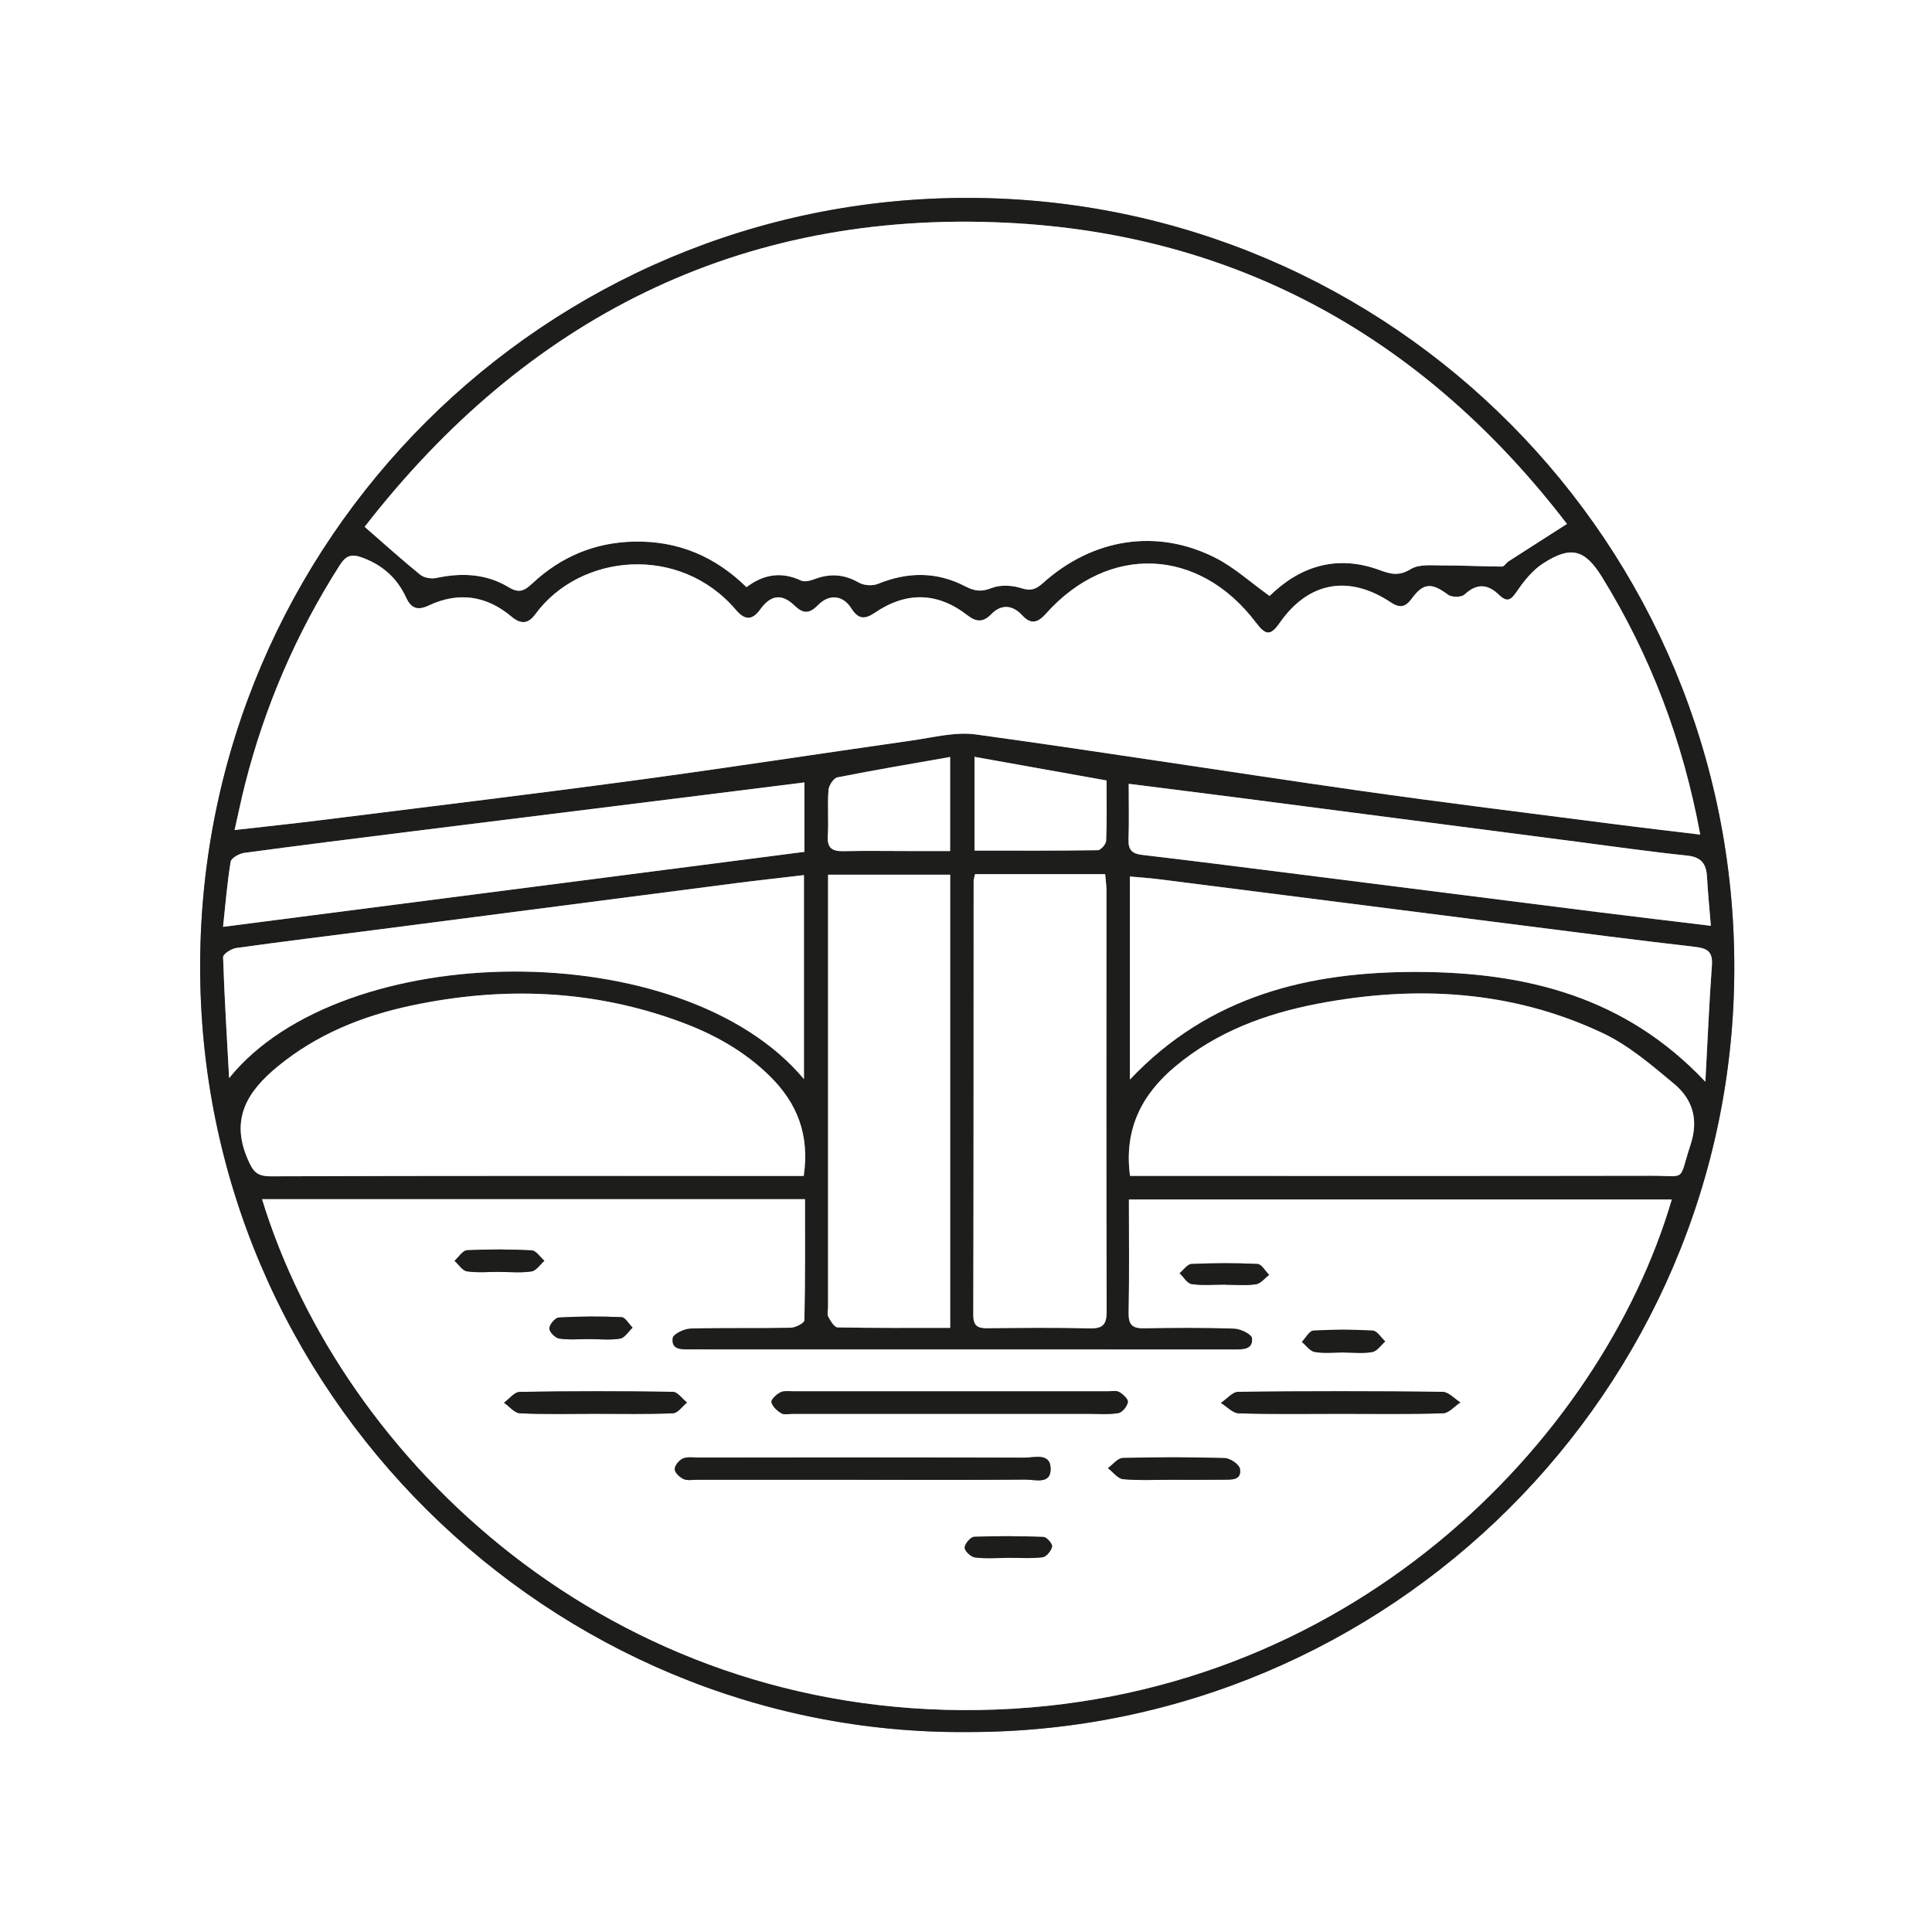
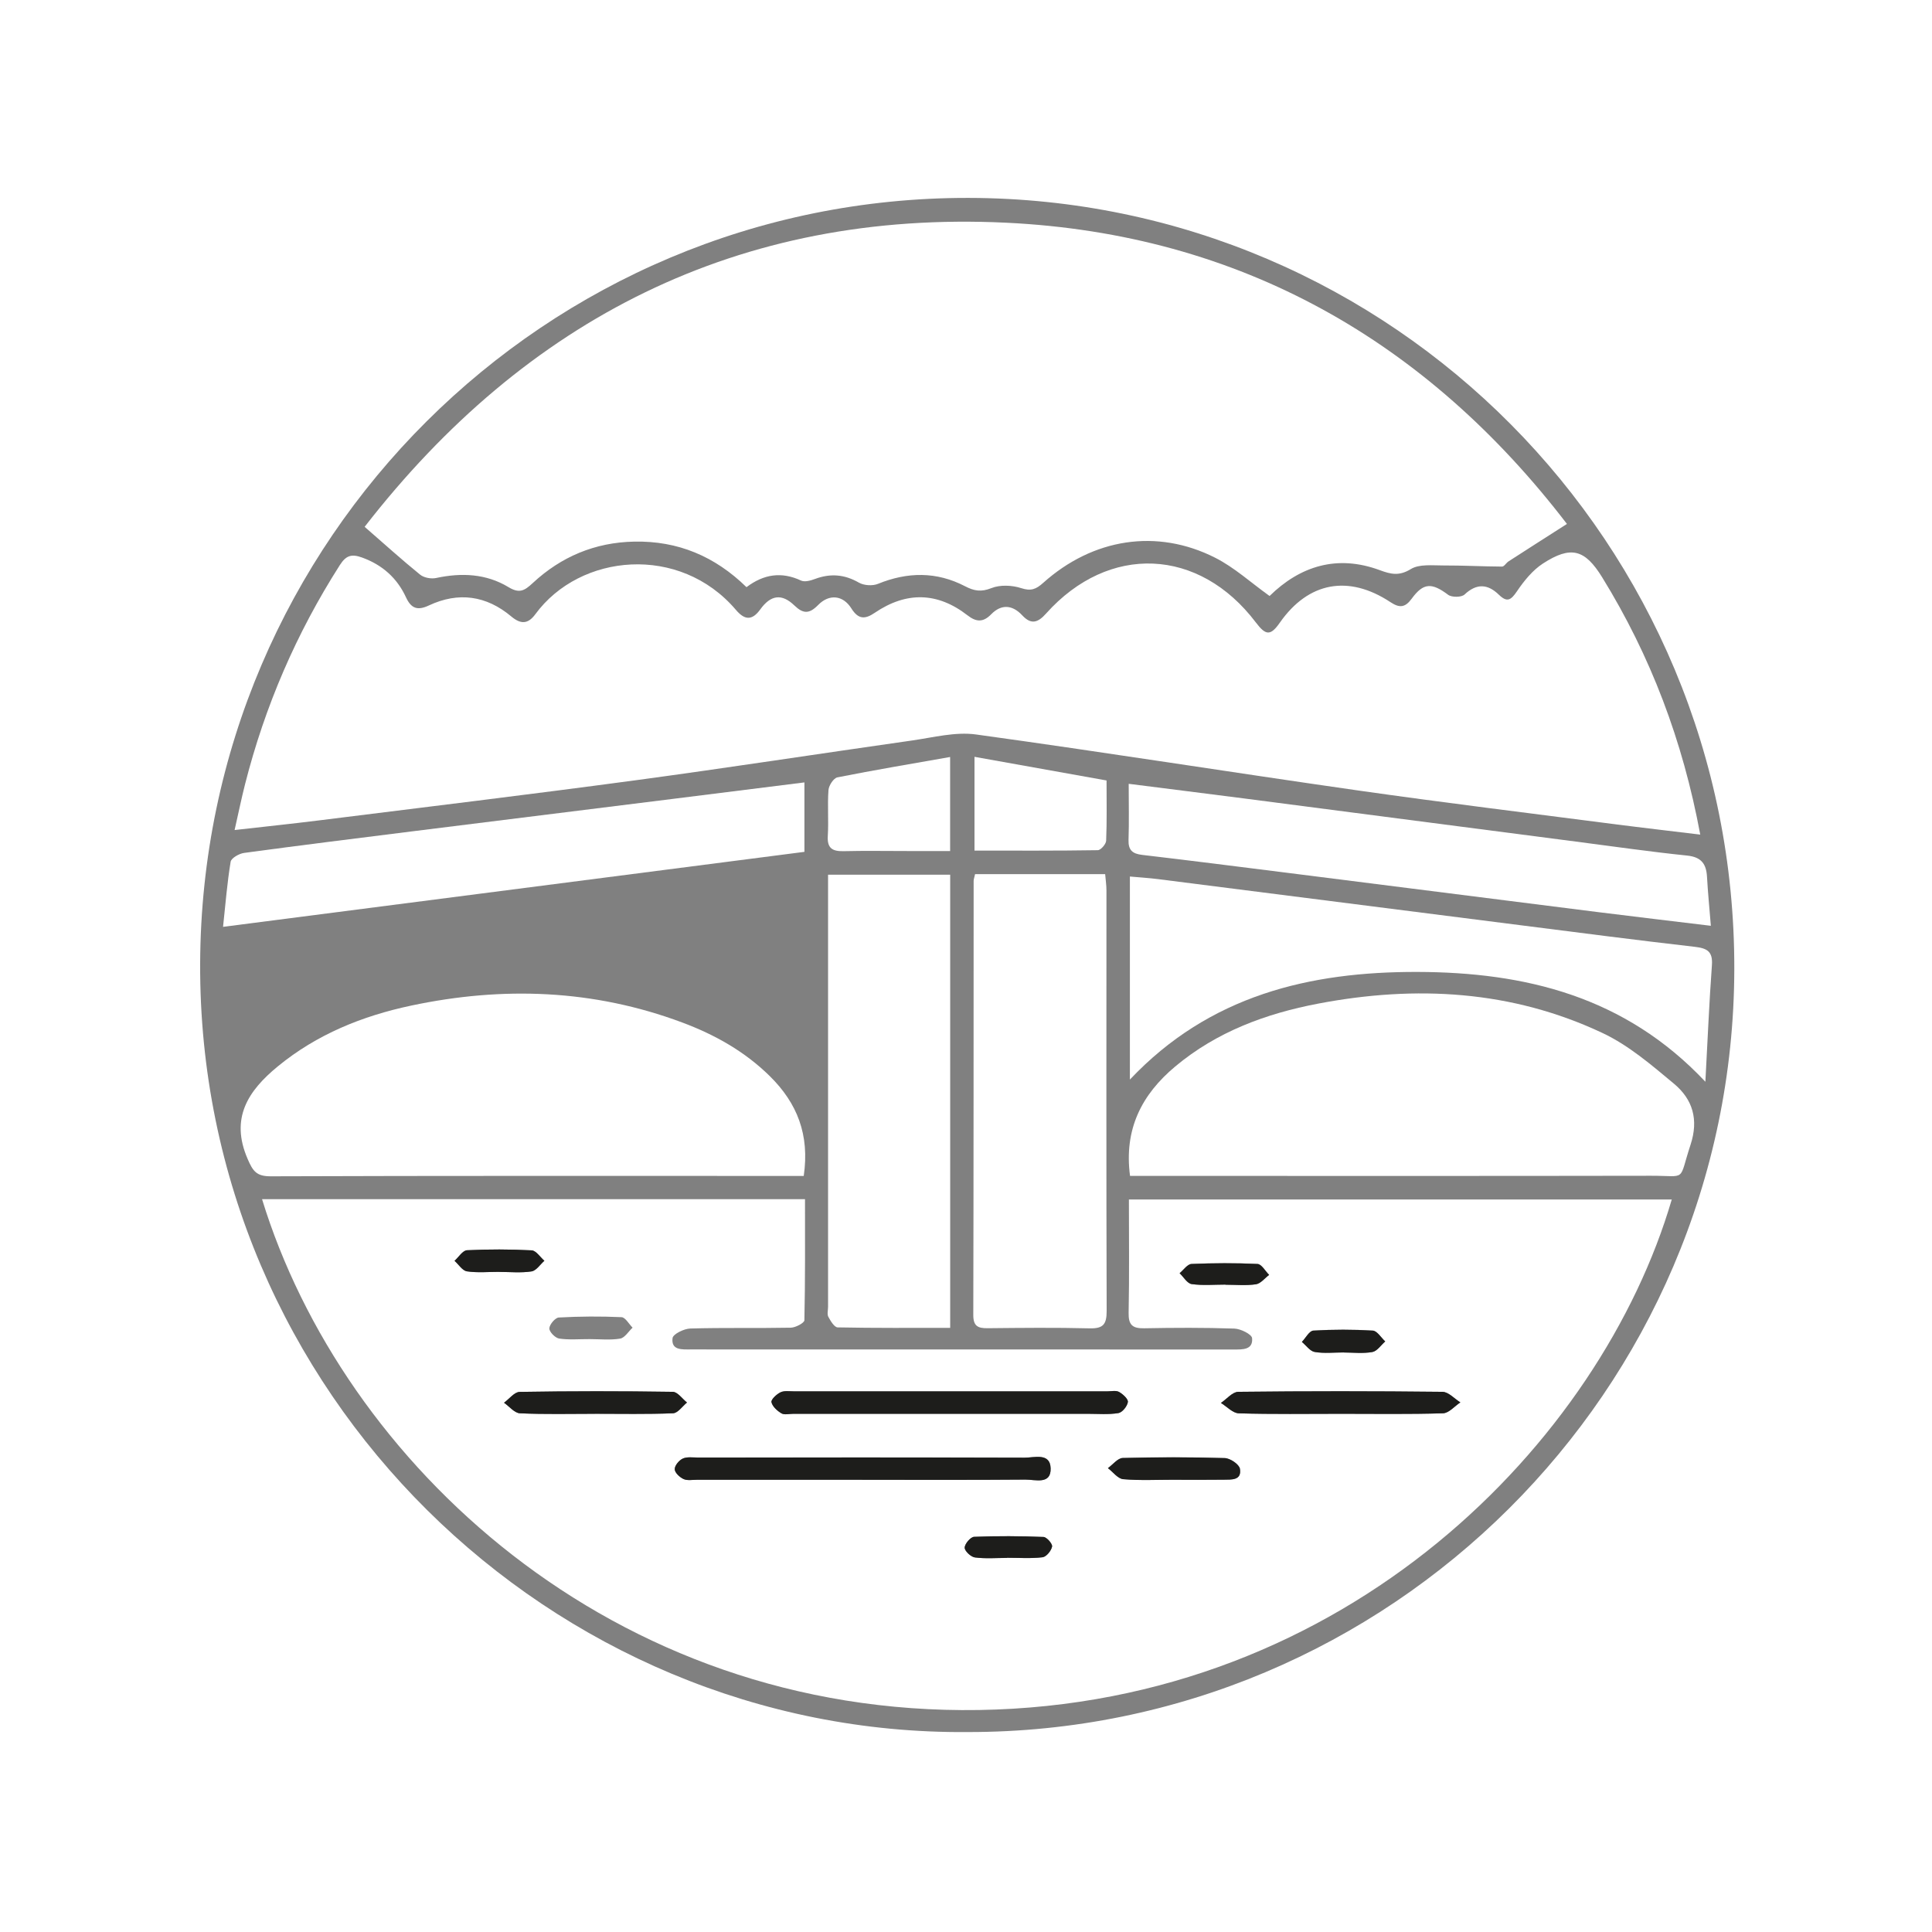
<svg xmlns="http://www.w3.org/2000/svg" id="Calque_2" viewBox="0 0 567 567">
  <rect x="0" y="0" width="567" height="567" fill="#808080" stroke="none" />
  <defs>
    <style>.cls-1{fill:none;}.cls-1,.cls-2,.cls-3{stroke-width:0px;}.cls-4{clip-path:url(#clippath-1);}.cls-5{clip-path:url(#clippath);}.cls-2{fill:#1d1d1b;}.cls-3{fill:#fff;}</style>
    <clipPath id="clippath">
      <rect class="cls-1" width="567" height="567" />
    </clipPath>
    <clipPath id="clippath-1">
      <rect class="cls-1" width="567" height="567" />
    </clipPath>
  </defs>
  <g id="Calque_1-2">
    <g id="maison-du-pont_logo">
      <g class="cls-5">
        <g class="cls-4">
          <path class="cls-3" d="M567,567H0V0h567v567ZM283.98,508.32c123.79.14,224.72-100.28,225-223.86.28-124.87-100.3-226.17-224.77-226.38-124.02-.21-224.95,100.32-225.47,224.65-.52,126.11,103.15,226.62,225.24,225.59" />
-           <path class="cls-2" d="M283.98,508.32c-122.1,1.03-225.77-99.48-225.24-225.59.51-124.33,101.45-224.85,225.47-224.65,124.47.21,225.05,101.5,224.77,226.38-.28,123.58-101.21,224-225,223.86M76.91,351.94c23.63,76.98,102.4,151.65,210.4,149.91,108.23-1.74,182.56-79.02,203.32-149.83h-159.32c0,11.29.14,22.26-.08,33.21-.07,3.56,1.09,4.65,4.55,4.59,8.83-.17,17.67-.21,26.49.09,1.85.06,5.09,1.67,5.2,2.8.33,3.48-2.77,3.34-5.33,3.34-53.16,0-106.33-.01-159.49-.02-2.49,0-5.72.28-5.26-3.33.15-1.18,3.36-2.76,5.21-2.81,9.82-.28,19.66-.04,29.49-.24,1.4-.03,3.98-1.39,3.99-2.18.26-11.76.18-23.53.18-35.53H76.91ZM459.87,153.76c-41.05-53.58-95.76-85.09-164.56-88.4-78.6-3.79-141.08,28.44-188.29,89.25,5.94,5.17,10.99,9.76,16.29,14.04,1.12.91,3.23,1.29,4.69.98,7.45-1.6,14.7-1.28,21.26,2.69,3.19,1.93,4.7,1.01,7.09-1.21,8.34-7.75,18.25-11.94,29.79-12.17,12.84-.26,23.69,4.32,32.95,13.37,5.08-3.85,10.31-4.61,16.01-1.94,1.07.5,2.82,0,4.1-.47,4.5-1.68,8.64-1.36,12.88,1.08,1.48.85,4,1.01,5.59.36,8.68-3.53,17.21-3.64,25.54.69,2.69,1.4,4.73,1.76,7.75.56,2.55-1.01,6.05-.86,8.73,0,2.87.93,4.37.34,6.45-1.53,14.62-13.1,33.4-16.04,50.47-7.41,5.66,2.86,10.51,7.33,15.99,11.24,8.93-8.75,19.77-12.24,32.37-7.57,3.27,1.21,5.69,1.76,9.09-.33,2.47-1.52,6.31-1.04,9.54-1.05,5.74-.03,11.49.3,17.24.33.62,0,1.2-1.08,1.88-1.52,5.45-3.52,10.92-7,17.16-11M498.99,244.94c-5.12-27.61-14.58-52.48-28.79-75.53-5.07-8.22-9.17-9.35-17.35-4.06-3.06,1.98-5.59,5.12-7.67,8.19-1.75,2.58-2.87,3.35-5.3.99-3.24-3.15-6.5-3.41-10.07-.05-.9.85-3.75.87-4.81.08-4.78-3.59-7.24-3.6-10.69,1.13-1.89,2.58-3.51,2.83-6.2,1.05-12.37-8.18-24.15-5.93-32.5,5.99-2.71,3.87-4.08,3.87-7.03-.03-16.66-22.03-43.18-23.2-61.58-2.64-2.33,2.6-4.32,3.41-6.99.54-2.86-3.08-6.12-3.42-9.14-.31-2.37,2.43-4.39,2.28-6.93.3-8.84-6.87-17.99-7.01-27.21-.76-2.86,1.94-4.82,2.02-6.9-1.31-2.43-3.87-6.49-4.27-9.72-.99-2.61,2.65-4.37,2.68-7.02.12-3.65-3.52-6.9-3.09-9.98,1.19-2.53,3.52-4.72,2.98-7.17.11-16.44-19.29-45.7-16.61-58.84,1.3-2.11,2.88-4.21,3.05-7.06.66-7.32-6.14-15.52-7.31-24.21-3.22-3.25,1.53-5.15.94-6.68-2.38-2.62-5.68-6.95-9.55-12.94-11.71-3.05-1.1-4.68-.59-6.49,2.24-12.75,19.96-21.99,41.4-27.82,64.33-1.08,4.23-1.95,8.52-3.06,13.42,8.95-1.02,16.86-1.84,24.76-2.83,30.88-3.87,61.79-7.59,92.63-11.74,27.19-3.66,54.31-7.87,81.48-11.72,6.21-.88,12.67-2.59,18.71-1.76,37.39,5.15,74.67,11.08,112.03,16.42,25.04,3.58,50.15,6.64,75.24,9.89,8.19,1.06,16.4,2,25.29,3.08M331.64,345.1h6.49c48.79,0,97.59.05,146.38-.04,10.75-.02,7.98,1.96,11.61-9.08,2.45-7.44.62-13.37-4.84-17.92-6.59-5.48-13.33-11.29-20.98-14.89-26.65-12.55-54.78-14.07-83.4-8.63-15.37,2.92-29.84,8.26-42.02,18.47-9.75,8.16-15.08,18.33-13.25,32.1M235.88,345.11c1.76-12.11-1.93-21.37-9.95-29.28-7.39-7.28-16.18-12.19-25.74-15.76-25.99-9.71-52.64-10.66-79.56-4.94-14.28,3.04-27.66,8.44-39.11,17.84-8.7,7.15-14.03,15.18-8.85,27.15,1.54,3.55,2.57,5.11,6.76,5.1,50.12-.18,100.24-.11,150.37-.1h6.08M286.16,256.54c-.23,1.02-.42,1.5-.42,1.99-.02,42.46,0,84.92-.1,127.38,0,3.24,1.31,3.92,4.15,3.89,9.99-.1,19.98-.21,29.97.04,3.99.1,5.03-1.15,5.02-5.11-.13-41.13-.06-82.26-.06-123.38,0-1.59-.25-3.19-.38-4.8h-38.18ZM243.02,256.71c0,2.05,0,3.69,0,5.33,0,40.49,0,80.98,0,121.46,0,1-.33,2.18.08,2.96.64,1.22,1.77,3.08,2.72,3.1,10.94.22,21.89.14,33.03.14v-132.99h-35.84ZM331.6,316.84c23.37-24.75,52.79-31.68,84.37-31.6,31.49.08,60.86,7.07,84.52,32.23.66-12.32,1.12-23.27,1.92-34.21.29-4.04-1.4-4.97-5.03-5.39-16.86-1.93-33.69-4.12-50.52-6.26-35.64-4.52-71.28-9.08-106.93-13.6-2.71-.34-5.43-.51-8.32-.77v59.6ZM235.95,316.7v-59.87c-6.98.82-13.57,1.54-20.13,2.39-35.31,4.56-70.62,9.16-105.93,13.73-13.53,1.75-27.07,3.39-40.58,5.28-1.43.2-3.86,1.8-3.83,2.69.38,11.84,1.12,23.66,1.77,35.49,33.09-41.13,133.05-42.38,168.71.3M236.08,229.63c-13.27,1.66-25.95,3.25-38.64,4.83-25.59,3.19-51.18,6.36-76.76,9.55-16.35,2.05-32.69,4.08-49.02,6.29-1.46.2-3.78,1.51-3.96,2.59-1.02,6.17-1.51,12.42-2.23,19.11,57.47-7.41,113.97-14.7,170.61-22.01v-20.37ZM502.09,271.7c-.42-5.17-.87-9.77-1.13-14.37-.21-3.8-1.66-5.81-5.84-6.24-10.92-1.13-21.79-2.7-32.68-4.11-32.52-4.22-65.03-8.46-97.55-12.68-11-1.43-22.01-2.8-33.65-4.27,0,5.87.13,11.17-.05,16.46-.1,3,1.14,4.07,3.99,4.4,14.05,1.65,28.09,3.43,42.12,5.2,30.55,3.85,61.09,7.75,91.64,11.59,10.84,1.37,21.69,2.64,33.15,4.02M285.99,249.64c12.35,0,24.28.06,36.2-.12.87-.01,2.41-1.78,2.45-2.78.24-5.78.12-11.57.12-17.68-13.06-2.34-25.71-4.6-38.76-6.94v27.53ZM278.84,222.16c-11.24,1.98-22.19,3.81-33.08,5.98-1.12.22-2.52,2.38-2.62,3.73-.33,4.47.08,8.99-.2,13.47-.23,3.71,1.46,4.54,4.72,4.46,6.15-.15,12.32-.04,18.47-.04,4.23,0,8.46,0,12.71,0v-27.6Z" />
          <path class="cls-3" d="M76.91,351.94h159.34c0,12,.08,23.77-.18,35.53-.02.79-2.59,2.15-3.99,2.18-9.83.19-19.67-.04-29.49.24-1.85.05-5.06,1.63-5.21,2.81-.45,3.61,2.77,3.33,5.26,3.33,53.16.01,106.33.01,159.49.02,2.55,0,5.66.13,5.33-3.34-.11-1.13-3.35-2.74-5.2-2.8-8.82-.3-17.66-.26-26.49-.09-3.46.07-4.62-1.03-4.54-4.59.22-10.95.08-21.91.08-33.21h159.32c-20.76,70.82-95.08,148.09-203.32,149.83-108.01,1.74-186.78-72.94-210.4-149.91M278.77,414.92c13.49,0,26.99,0,40.48,0,3,0,6.04.27,8.97-.21,1.14-.19,2.59-2,2.78-3.24.13-.87-1.46-2.33-2.6-2.97-.9-.5-2.28-.17-3.44-.17-30.65,0-61.31,0-91.96,0-1.33,0-2.84-.25-3.94.28-1.16.56-2.83,2.12-2.66,2.89.28,1.28,1.69,2.55,2.94,3.29.87.51,2.28.13,3.44.13,15.33,0,30.65,0,45.98,0M253.01,434.28c15.99,0,31.98.07,47.96-.06,2.82-.02,7.5,1.57,7.36-3.3-.13-4.65-4.78-3.12-7.61-3.13-31.97-.1-63.95-.05-95.93-.04-1.49,0-3.17-.27-4.43.31-1.1.51-2.38,2.06-2.35,3.12.02,1.01,1.46,2.36,2.59,2.88,1.11.51,2.61.21,3.94.21,16.15,0,32.31,0,48.46,0M393.52,414.92c9.99,0,19.98.16,29.96-.15,1.73-.05,3.4-2.08,5.1-3.2-1.75-1.08-3.49-3.08-5.25-3.1-19.97-.22-39.95-.23-59.93,0-1.71.02-3.39,2.12-5.09,3.26,1.75,1.06,3.47,2.99,5.24,3.05,9.98.3,19.97.14,29.96.14M174.56,414.92c7.66,0,15.32.17,22.97-.15,1.4-.06,2.73-2.05,4.09-3.16-1.39-1.09-2.76-3.12-4.16-3.14-14.98-.22-29.97-.23-44.95.02-1.55.03-3.06,2.07-4.59,3.18,1.56,1.08,3.07,3.02,4.67,3.1,7.31.34,14.65.15,21.97.15M344.61,434.27c4.83,0,9.65.05,14.48-.02,2.28-.03,5.38.27,4.8-3.2-.22-1.31-2.86-3.1-4.44-3.14-9.98-.29-19.97-.29-29.95-.03-1.47.04-2.9,1.94-4.35,2.98,1.49,1.13,2.91,3.11,4.49,3.24,4.96.42,9.97.16,14.97.16M173.06,393c2.99,0,6.04.34,8.94-.15,1.36-.23,2.44-2.09,3.65-3.21-1.08-1.08-2.12-3.03-3.25-3.08-6.13-.28-12.29-.24-18.41.1-1.05.06-2.74,2.06-2.77,3.2-.02,1.02,1.73,2.81,2.89,2.98,2.93.43,5.96.14,8.95.16M394.31,396.92c2.83,0,5.72.35,8.46-.15,1.4-.25,2.52-2.02,3.77-3.1-1.21-1.11-2.38-3.11-3.65-3.18-5.8-.35-11.65-.34-17.45,0-1.18.07-2.24,2.16-3.36,3.32,1.25,1.03,2.38,2.71,3.77,2.95,2.75.47,5.64.14,8.46.14M146.52,373.26v.02c3.17,0,6.38.33,9.47-.15,1.38-.21,2.52-2.03,3.77-3.12-1.24-1.07-2.43-2.99-3.73-3.06-6.31-.33-12.66-.34-18.98-.03-1.27.06-2.44,2.02-3.66,3.1,1.21,1.08,2.3,2.89,3.64,3.09,3.1.46,6.31.15,9.47.15M359.66,377v.03c2.98,0,6.01.3,8.94-.13,1.4-.21,2.59-1.79,3.87-2.75-1.13-1.12-2.22-3.16-3.4-3.21-6.45-.31-12.93-.28-19.38,0-1.2.05-2.33,1.76-3.49,2.71,1.17,1.12,2.23,3.01,3.54,3.2,3.25.46,6.61.15,9.93.15M295.54,457.21v-.03c3.48,0,7,.26,10.43-.15,1.11-.13,2.55-1.91,2.8-3.14.16-.79-1.57-2.79-2.51-2.82-6.78-.27-13.59-.31-20.37-.04-1.04.04-2.75,2.05-2.77,3.18-.02.98,1.81,2.72,2.99,2.87,3.1.41,6.29.14,9.44.14" />
          <path class="cls-3" d="M459.87,153.76c-6.25,4-11.72,7.48-17.16,11-.68.44-1.26,1.52-1.88,1.52-5.75-.03-11.49-.35-17.24-.33-3.23.01-7.07-.46-9.54,1.06-3.4,2.09-5.82,1.54-9.09.33-12.6-4.67-23.44-1.18-32.37,7.57-5.47-3.91-10.32-8.38-15.99-11.24-17.07-8.64-35.86-5.69-50.47,7.41-2.09,1.87-3.59,2.46-6.45,1.52-2.68-.87-6.18-1.02-8.73,0-3.02,1.2-5.06.84-7.75-.56-8.33-4.33-16.86-4.23-25.54-.69-1.59.65-4.11.49-5.59-.36-4.24-2.44-8.37-2.76-12.88-1.08-1.27.48-3.03.97-4.1.47-5.71-2.67-10.93-1.9-16.01,1.94-9.26-9.05-20.11-13.63-32.95-13.37-11.54.23-21.45,4.42-29.79,12.17-2.39,2.22-3.89,3.14-7.09,1.2-6.56-3.97-13.81-4.29-21.26-2.69-1.45.31-3.57-.07-4.69-.98-5.29-4.29-10.35-8.87-16.29-14.04,47.21-60.81,109.69-93.04,188.29-89.25,68.8,3.31,123.51,34.82,164.56,88.4" />
          <path class="cls-3" d="M498.99,244.94c-8.89-1.08-17.1-2.02-25.29-3.08-25.09-3.25-50.2-6.31-75.24-9.89-37.36-5.34-74.64-11.27-112.03-16.42-6.05-.83-12.5.87-18.71,1.76-27.17,3.86-54.29,8.06-81.48,11.72-30.85,4.15-61.75,7.88-92.63,11.74-7.9.99-15.81,1.81-24.76,2.83,1.11-4.9,1.99-9.19,3.06-13.42,5.83-22.93,15.07-44.37,27.82-64.33,1.81-2.84,3.44-3.34,6.49-2.24,5.99,2.16,10.32,6.03,12.94,11.71,1.53,3.31,3.42,3.91,6.68,2.38,8.7-4.09,16.9-2.92,24.21,3.22,2.85,2.39,4.95,2.21,7.06-.66,13.14-17.91,42.39-20.59,58.84-1.3,2.44,2.87,4.63,3.41,7.17-.11,3.08-4.28,6.32-4.71,9.98-1.19,2.66,2.56,4.42,2.53,7.02-.12,3.23-3.29,7.29-2.88,9.72.99,2.08,3.32,4.04,3.25,6.9,1.3,9.22-6.25,18.37-6.11,27.21.76,2.54,1.97,4.57,2.12,6.93-.3,3.02-3.1,6.28-2.77,9.14.31,2.67,2.88,4.66,2.06,6.98-.54,18.4-20.56,44.92-19.39,61.58,2.64,2.94,3.89,4.32,3.9,7.03.03,8.34-11.92,20.13-14.17,32.49-5.99,2.69,1.78,4.32,1.54,6.21-1.05,3.45-4.73,5.91-4.71,10.69-1.13,1.06.79,3.91.77,4.81-.08,3.57-3.35,6.82-3.1,10.07.05,2.43,2.36,3.55,1.6,5.3-.98,2.08-3.07,4.61-6.21,7.67-8.19,8.18-5.29,12.28-4.16,17.35,4.06,14.21,23.05,23.67,47.92,28.79,75.53" />
          <path class="cls-3" d="M331.64,345.1c-1.83-13.77,3.5-23.94,13.25-32.1,12.18-10.2,26.65-15.55,42.02-18.47,28.62-5.44,56.75-3.92,83.4,8.64,7.65,3.6,14.39,9.4,20.98,14.89,5.46,4.55,7.29,10.48,4.84,17.92-3.63,11.04-.86,9.06-11.61,9.08-48.79.09-97.59.04-146.38.04h-6.49Z" />
          <path class="cls-3" d="M235.88,345.11h-6.08c-50.12,0-100.24-.07-150.37.11-4.19.01-5.22-1.54-6.76-5.1-5.18-11.96.14-20,8.85-27.15,11.45-9.41,24.83-14.81,39.11-17.84,26.92-5.72,53.57-4.77,79.56,4.94,9.56,3.57,18.35,8.48,25.74,15.76,8.02,7.91,11.72,17.18,9.95,29.28" />
          <path class="cls-3" d="M286.16,256.54h38.18c.13,1.62.38,3.21.38,4.81,0,41.13-.07,82.26.06,123.38.01,3.96-1.03,5.21-5.02,5.11-9.98-.25-19.98-.14-29.97-.04-2.84.03-4.16-.65-4.15-3.89.1-42.46.08-84.92.1-127.38,0-.48.2-.96.42-1.99" />
          <path class="cls-3" d="M243.02,256.71h35.84v132.99c-11.14,0-22.09.08-33.03-.14-.95-.02-2.08-1.88-2.73-3.1-.41-.78-.08-1.96-.08-2.96,0-40.49,0-80.98,0-121.46v-5.33" />
          <path class="cls-3" d="M331.6,316.84v-59.6c2.89.26,5.62.43,8.32.77,35.64,4.52,71.28,9.07,106.93,13.6,16.83,2.14,33.66,4.33,50.52,6.26,3.64.42,5.33,1.35,5.04,5.39-.8,10.93-1.25,21.89-1.92,34.21-23.66-25.15-53.03-32.14-84.52-32.23-31.58-.08-61.01,6.85-84.38,31.6" />
-           <path class="cls-3" d="M235.95,316.7c-35.66-42.67-135.63-41.43-168.71-.3-.65-11.83-1.38-23.65-1.77-35.49-.03-.89,2.39-2.49,3.83-2.69,13.51-1.89,27.05-3.53,40.58-5.28,35.31-4.57,70.62-9.17,105.93-13.73,6.57-.85,13.15-1.56,20.13-2.39v59.87Z" />
          <path class="cls-3" d="M236.08,229.63v20.37c-56.64,7.31-113.15,14.6-170.62,22.01.72-6.7,1.21-12.95,2.23-19.11.18-1.08,2.49-2.39,3.96-2.59,16.32-2.21,32.67-4.24,49.02-6.29,25.59-3.2,51.18-6.37,76.76-9.56,12.69-1.58,25.37-3.17,38.64-4.84" />
          <path class="cls-3" d="M502.1,271.7c-11.46-1.39-22.31-2.66-33.15-4.02-30.55-3.85-61.09-7.74-91.64-11.59-14.04-1.77-28.07-3.55-42.12-5.2-2.85-.33-4.09-1.41-3.99-4.4.18-5.29.05-10.59.05-16.46,11.63,1.48,22.64,2.85,33.65,4.27,32.52,4.21,65.03,8.45,97.55,12.68,10.89,1.41,21.76,2.98,32.68,4.11,4.18.43,5.63,2.44,5.84,6.24.26,4.61.71,9.2,1.13,14.37" />
          <path class="cls-3" d="M285.99,249.64v-27.53c13.05,2.34,25.7,4.6,38.76,6.94,0,6.12.12,11.91-.12,17.68-.04,1-1.58,2.77-2.45,2.78-11.92.19-23.84.12-36.19.12" />
          <path class="cls-3" d="M278.84,222.16v27.6c-4.24,0-8.47,0-12.71,0-6.16,0-12.32-.11-18.47.04-3.26.08-4.95-.75-4.72-4.46.28-4.48-.13-9,.2-13.47.1-1.35,1.5-3.51,2.62-3.73,10.89-2.16,21.84-4,33.08-5.98" />
          <path class="cls-2" d="M278.77,414.92c-15.33,0-30.65,0-45.98,0-1.17,0-2.57.38-3.44-.13-1.25-.73-2.66-2.01-2.94-3.29-.17-.76,1.5-2.33,2.66-2.89,1.1-.53,2.61-.28,3.94-.28,30.65,0,61.31,0,91.96,0,1.16,0,2.54-.33,3.44.17,1.14.63,2.73,2.1,2.6,2.97-.19,1.24-1.64,3.05-2.78,3.24-2.92.48-5.97.21-8.97.21-13.49,0-26.99,0-40.48,0" />
          <path class="cls-2" d="M253.01,434.28c-16.15,0-32.31,0-48.46,0-1.33,0-2.83.3-3.94-.21-1.13-.52-2.57-1.86-2.59-2.88-.03-1.06,1.26-2.61,2.35-3.12,1.25-.58,2.93-.31,4.43-.31,31.98-.02,63.95-.06,95.93.04,2.83,0,7.48-1.53,7.61,3.13.14,4.87-4.54,3.28-7.36,3.3-15.99.13-31.98.06-47.96.06" />
          <path class="cls-2" d="M393.52,414.92c-9.99,0-19.98.16-29.96-.14-1.78-.05-3.5-1.98-5.24-3.05,1.7-1.14,3.38-3.24,5.09-3.26,19.97-.23,39.95-.22,59.93,0,1.76.02,3.5,2.02,5.25,3.1-1.7,1.12-3.37,3.15-5.1,3.2-9.98.31-19.97.15-29.96.15" />
          <path class="cls-2" d="M174.56,414.92c-7.33,0-14.66.19-21.97-.15-1.6-.07-3.12-2.01-4.67-3.1,1.53-1.11,3.04-3.15,4.59-3.18,14.98-.25,29.97-.25,44.95-.02,1.4.02,2.78,2.05,4.16,3.14-1.36,1.1-2.69,3.1-4.09,3.15-7.65.31-15.31.15-22.97.15" />
          <path class="cls-2" d="M344.61,434.27c-4.99,0-10.01.27-14.97-.16-1.58-.14-3-2.11-4.49-3.24,1.45-1.04,2.87-2.94,4.35-2.98,9.98-.26,19.98-.27,29.95.03,1.58.05,4.22,1.84,4.44,3.14.58,3.46-2.52,3.16-4.8,3.2-4.83.07-9.65.02-14.48.02" />
-           <path class="cls-2" d="M173.06,392.99c-2.99,0-6.02.28-8.95-.15-1.16-.17-2.92-1.96-2.89-2.98.03-1.14,1.71-3.14,2.77-3.2,6.13-.34,12.29-.38,18.41-.1,1.13.05,2.17,2.01,3.25,3.08-1.21,1.12-2.29,2.97-3.65,3.21-2.9.5-5.95.15-8.94.14" />
          <path class="cls-2" d="M394.31,396.92c-2.83,0-5.72.33-8.47-.14-1.38-.24-2.52-1.92-3.77-2.95,1.12-1.16,2.18-3.25,3.36-3.32,5.8-.35,11.65-.35,17.45,0,1.28.08,2.44,2.07,3.65,3.18-1.25,1.08-2.37,2.84-3.77,3.1-2.74.49-5.63.15-8.46.14" />
          <path class="cls-2" d="M146.52,373.26c-3.17,0-6.38.32-9.48-.15-1.34-.2-2.43-2.01-3.64-3.09,1.22-1.08,2.39-3.04,3.66-3.1,6.32-.31,12.67-.3,18.98.03,1.29.07,2.49,1.99,3.73,3.06-1.25,1.09-2.39,2.91-3.77,3.12-3.09.48-6.31.15-9.47.15v-.02" />
          <path class="cls-2" d="M359.66,377c-3.32,0-6.68.31-9.93-.15-1.31-.19-2.37-2.08-3.54-3.19,1.16-.95,2.29-2.66,3.49-2.71,6.45-.28,12.93-.31,19.38,0,1.18.06,2.27,2.09,3.4,3.21-1.29.96-2.48,2.54-3.87,2.75-2.92.43-5.95.13-8.93.13v-.03Z" />
          <path class="cls-2" d="M295.54,457.21c-3.15,0-6.34.27-9.44-.14-1.18-.16-3.01-1.89-2.99-2.87.02-1.13,1.73-3.14,2.77-3.18,6.78-.27,13.59-.23,20.37.04.94.04,2.67,2.04,2.51,2.82-.24,1.23-1.69,3.01-2.8,3.14-3.43.41-6.95.15-10.43.15v.03" />
        </g>
      </g>
    </g>
  </g>
</svg>